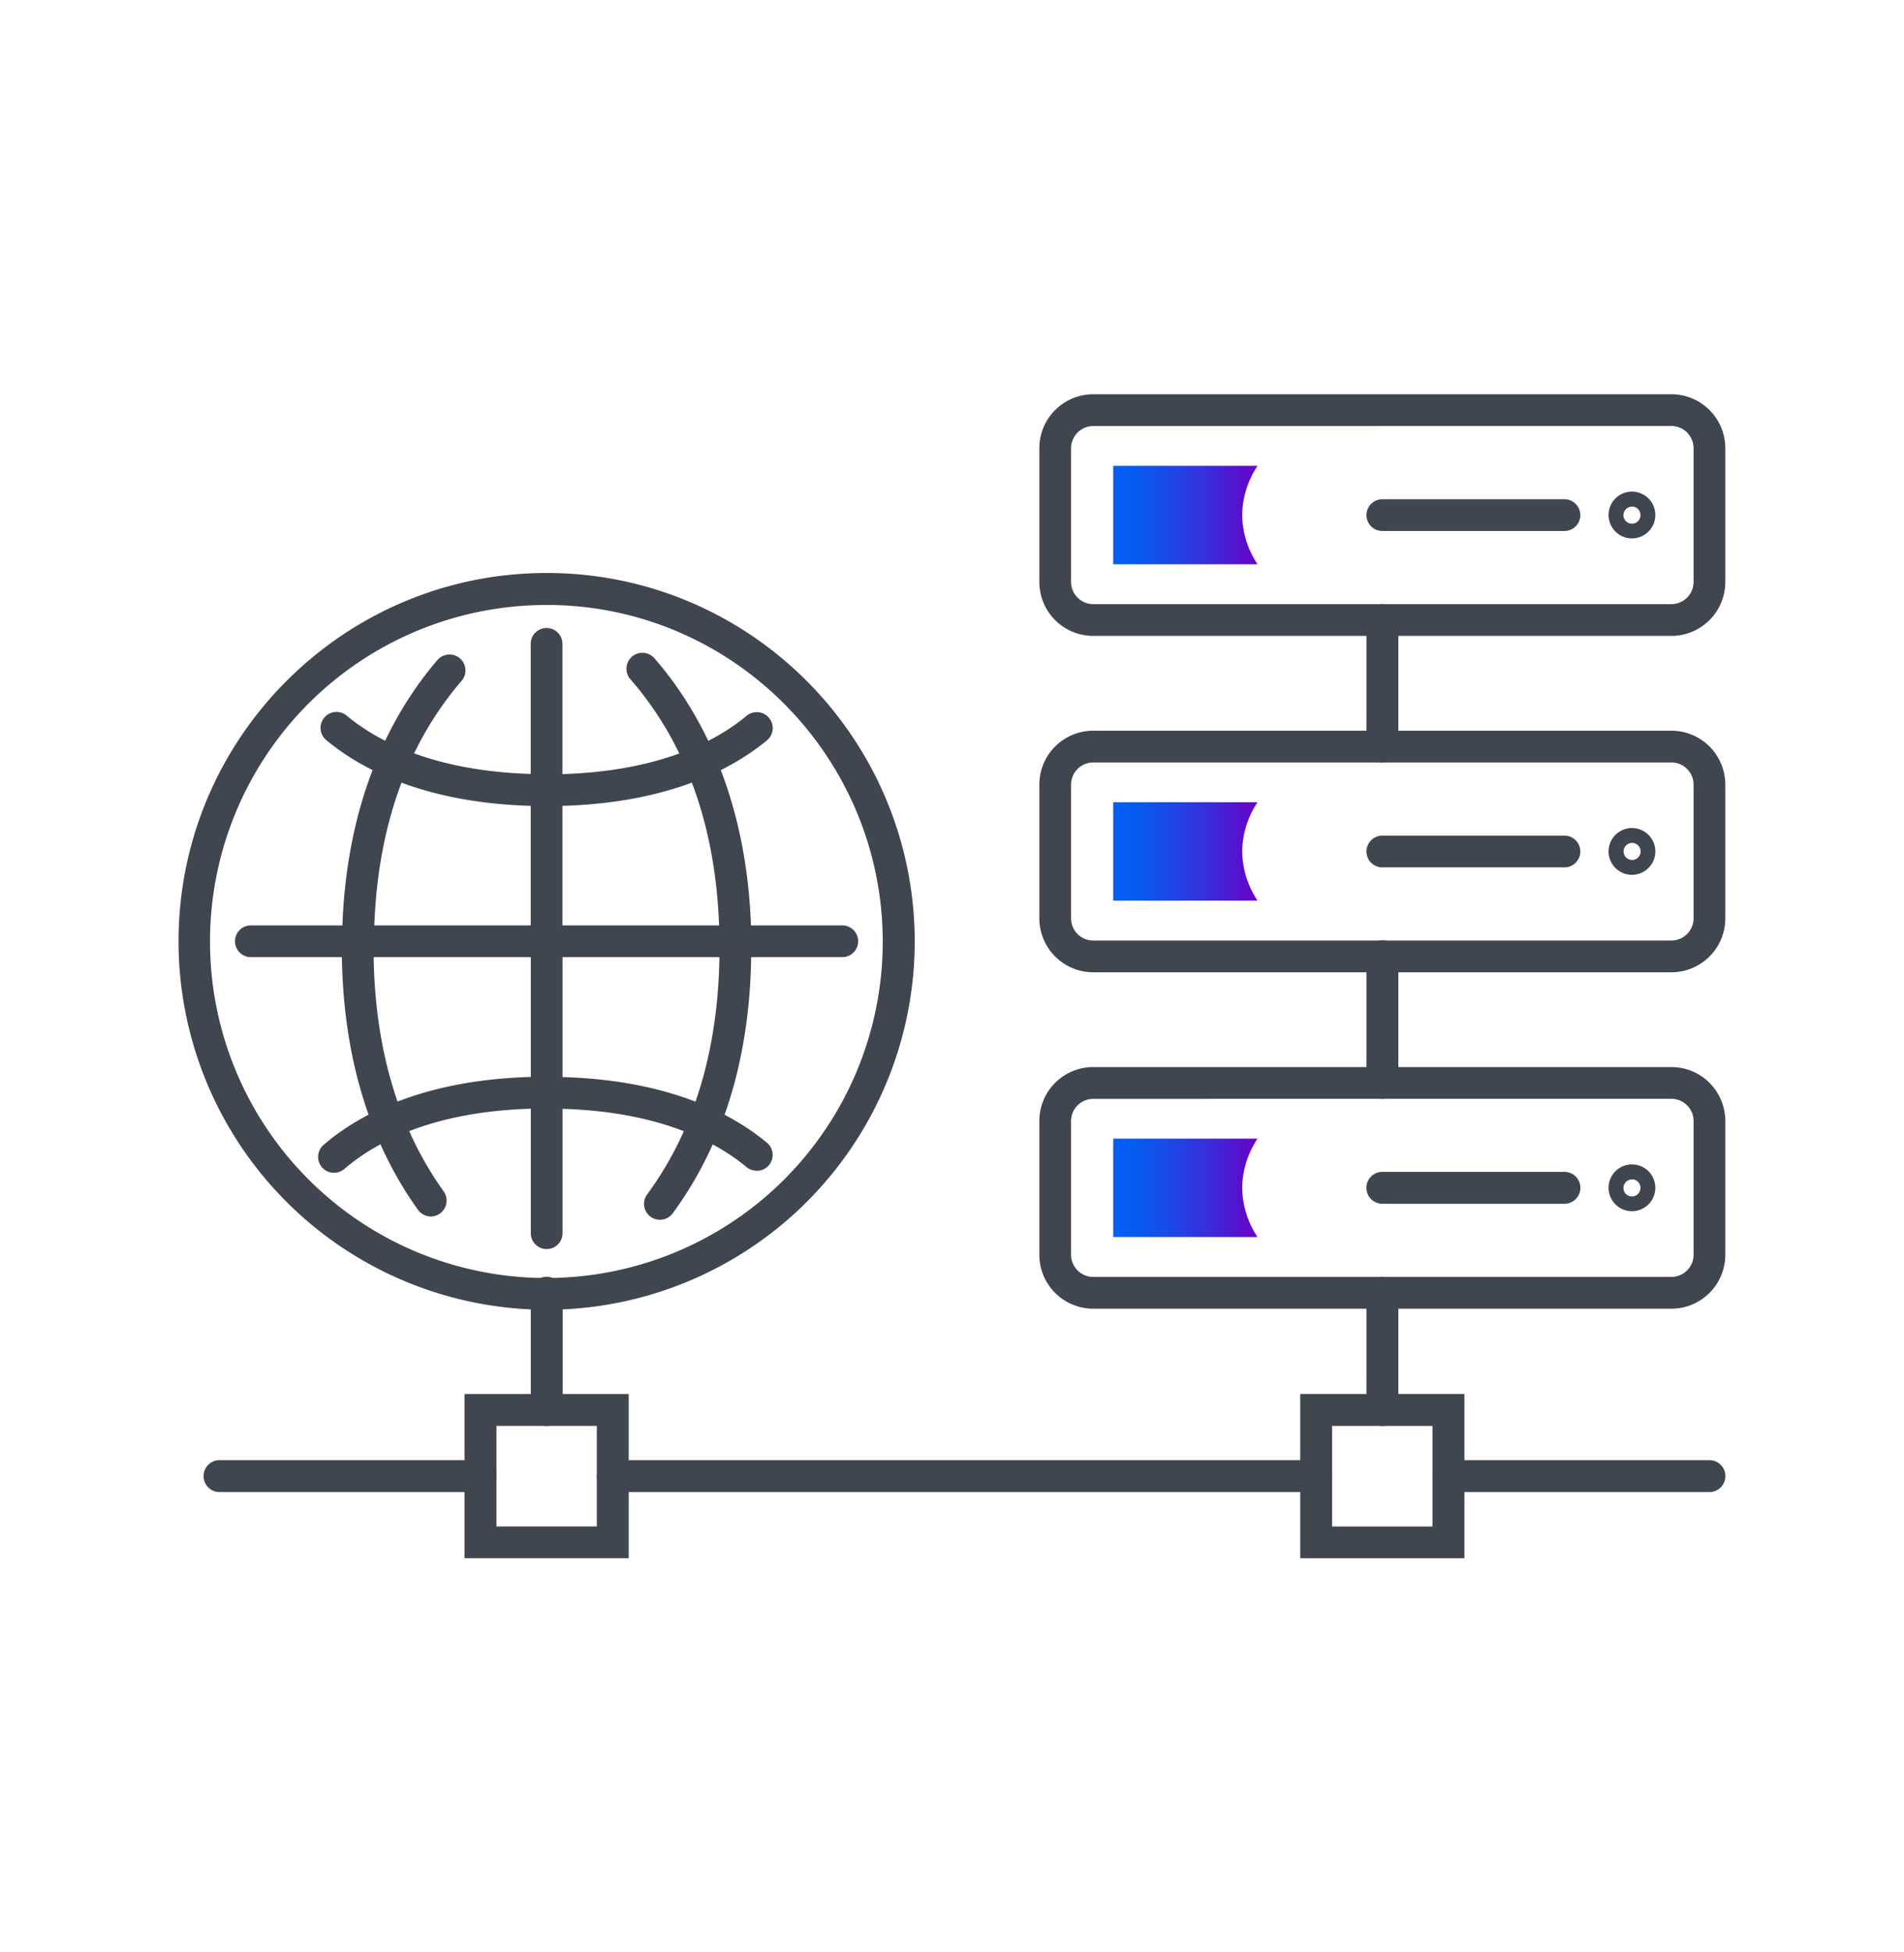
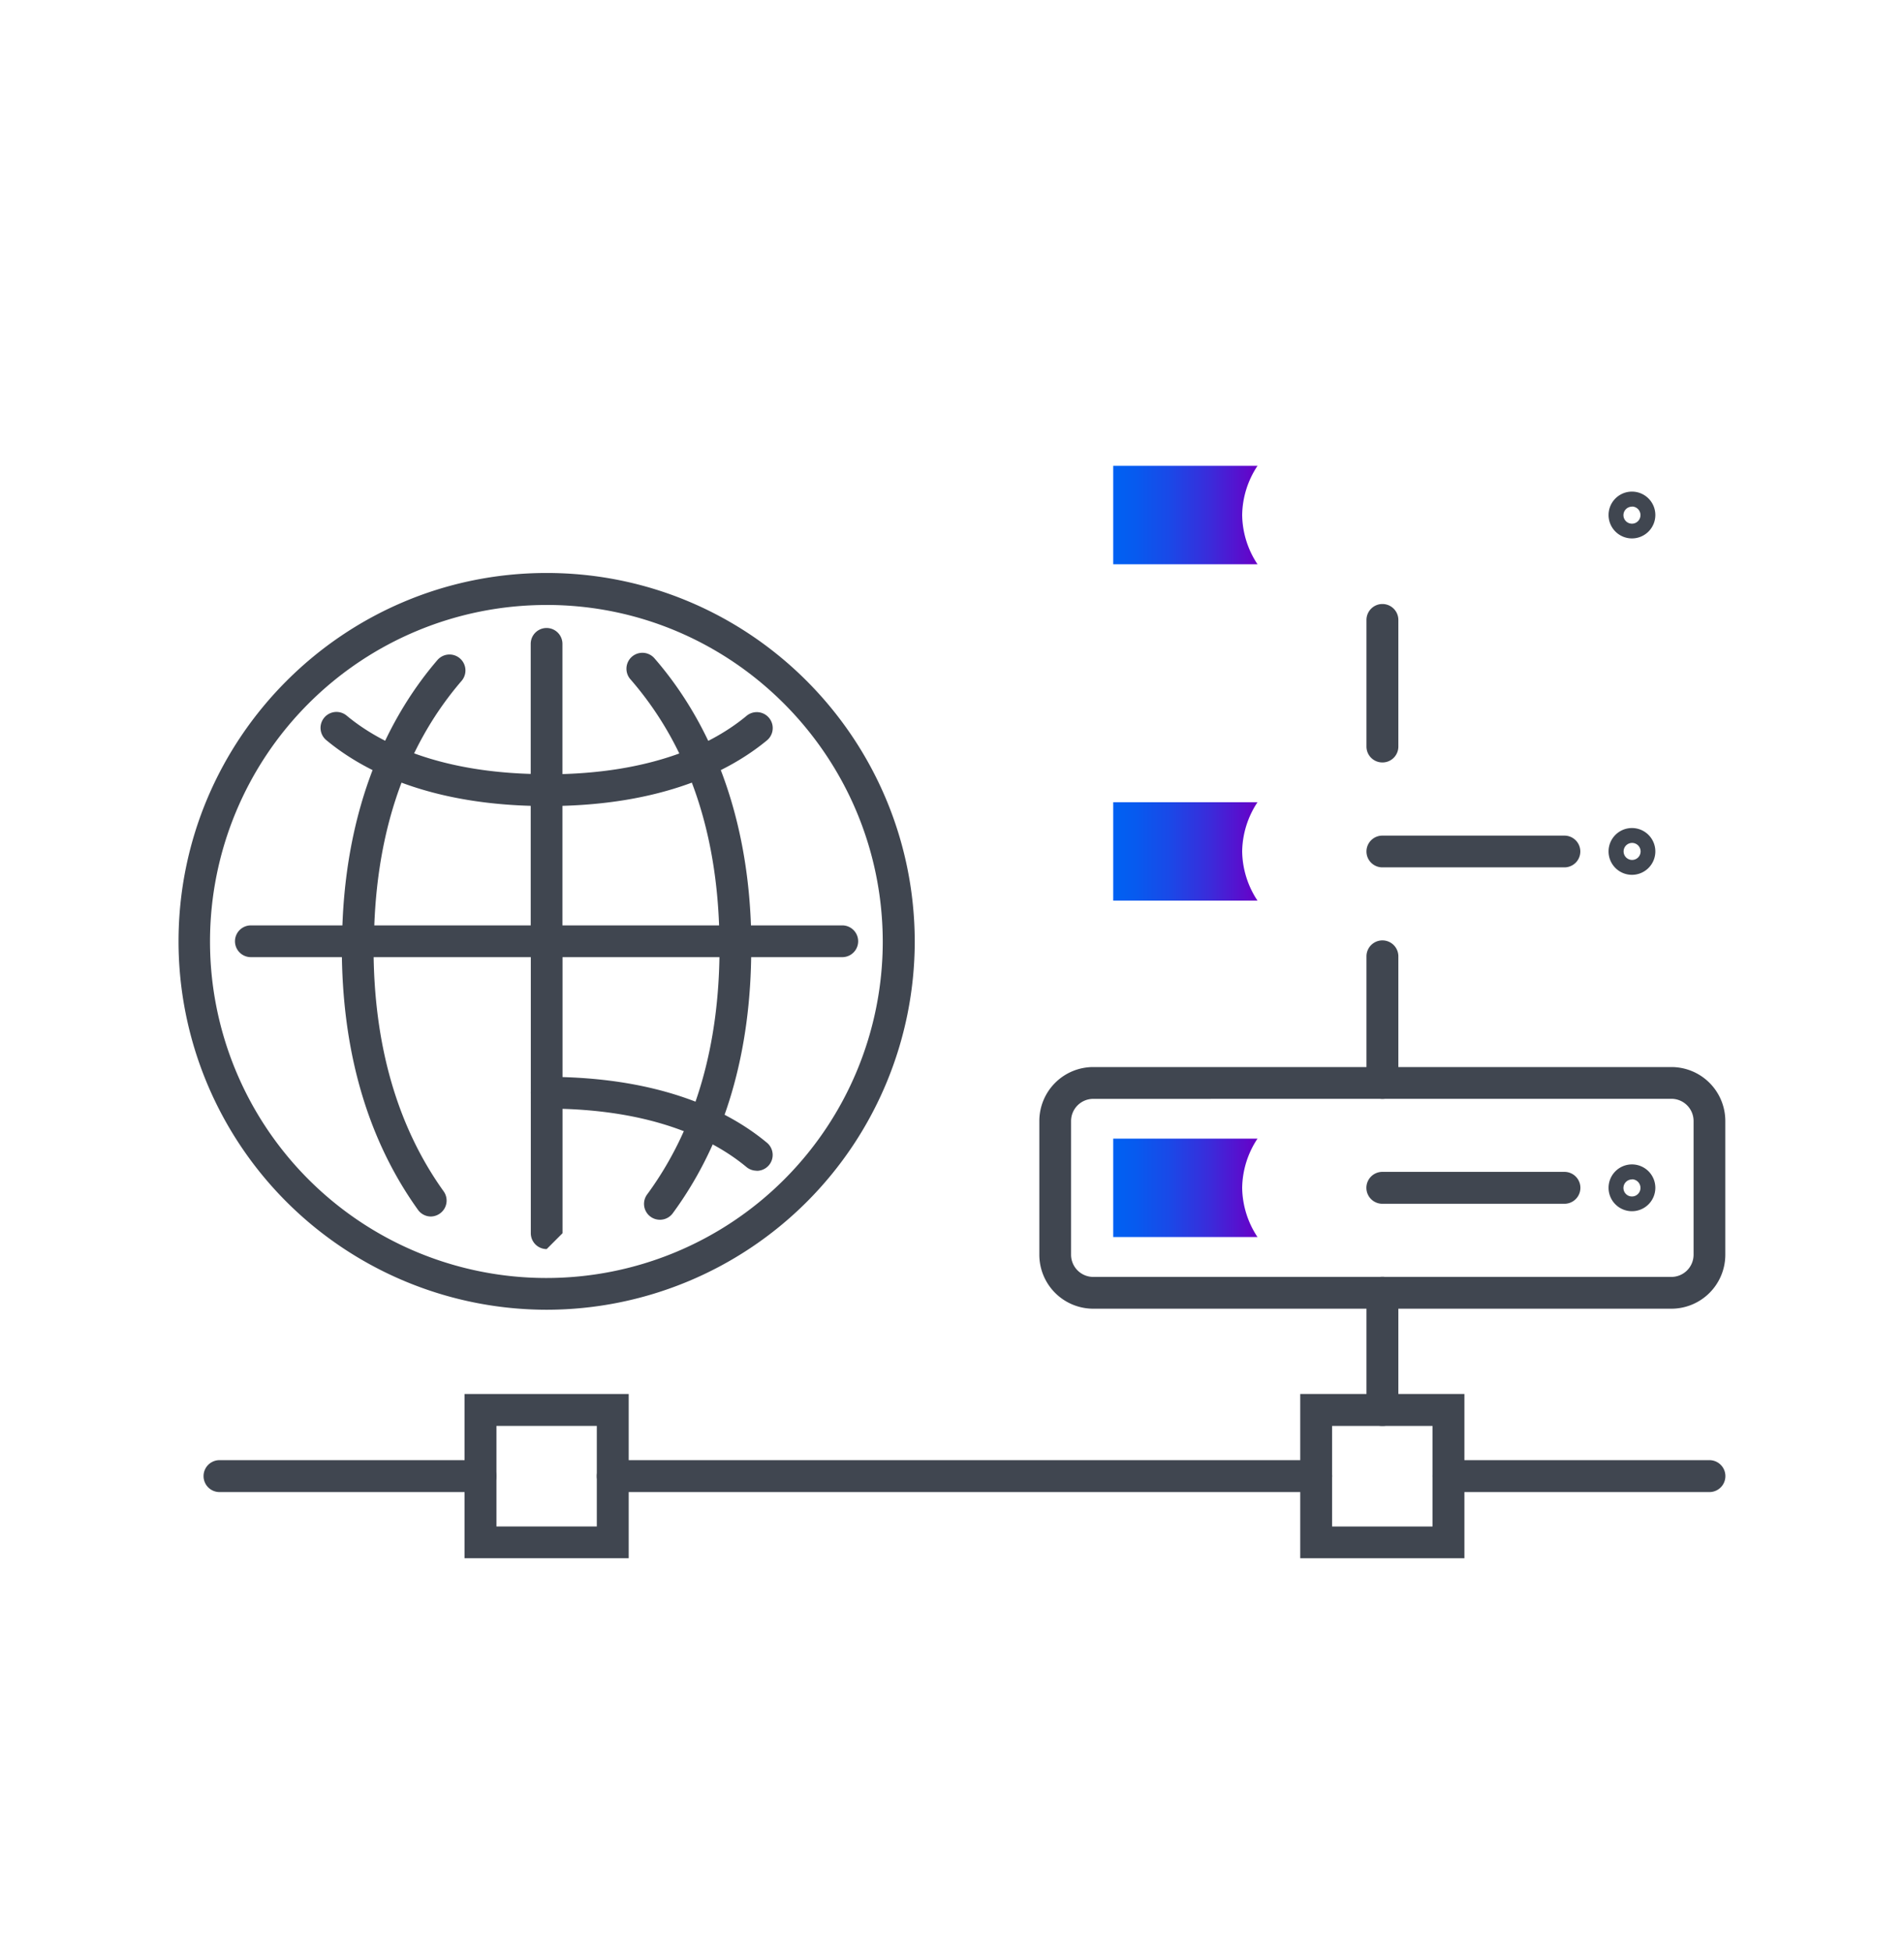
<svg xmlns="http://www.w3.org/2000/svg" xmlns:xlink="http://www.w3.org/1999/xlink" id="Layer_1" data-name="Layer 1" viewBox="0 0 600 615">
  <defs>
    <style>.cls-1{fill:#404650;}.cls-2{fill:url(#linear-gradient);}.cls-3{fill:url(#linear-gradient-2);}.cls-4{fill:url(#linear-gradient-3);}</style>
    <linearGradient id="linear-gradient" x1="350.8" y1="162.23" x2="396.27" y2="162.23" gradientUnits="userSpaceOnUse">
      <stop offset="0" stop-color="#0061f2" />
      <stop offset="0.16" stop-color="#075aef" />
      <stop offset="0.4" stop-color="#1b48e7" />
      <stop offset="0.68" stop-color="#3c2ada" />
      <stop offset="1" stop-color="#6900c7" />
      <stop offset="1" stop-color="#6900c7" />
    </linearGradient>
    <linearGradient id="linear-gradient-2" x1="350.8" y1="268.2" x2="396.27" y2="268.2" xlink:href="#linear-gradient" />
    <linearGradient id="linear-gradient-3" x1="350.8" y1="374.17" x2="396.27" y2="374.17" xlink:href="#linear-gradient" />
  </defs>
  <path class="cls-1" d="M265.43,301.5H79.05a5,5,0,1,1,0-10H265.43a5,5,0,0,1,0,10Z" />
  <path class="cls-1" d="M172.24,301.62a5,5,0,0,1-5-5v-93.8a5,5,0,0,1,10,0v93.8A5,5,0,0,1,172.24,301.62Z" />
-   <path class="cls-1" d="M172.27,393.46a5,5,0,0,1-5-5v-92a5,5,0,1,1,10,0v92A5,5,0,0,1,172.27,393.46Z" />
+   <path class="cls-1" d="M172.27,393.46a5,5,0,0,1-5-5v-92a5,5,0,1,1,10,0v92Z" />
  <path class="cls-1" d="M172.26,412.57a116.11,116.11,0,0,1-116-116c0-64,52-116.08,116-116.08s115.85,52,116,116v.26A116.09,116.09,0,0,1,172.26,412.57Zm0-222A106,106,0,1,0,278.18,296.68C278.13,238.16,230.63,190.56,172.26,190.56Z" />
  <path class="cls-1" d="M112.78,303.35a5,5,0,0,1-5-5c0-45.87,16.35-74.5,30.06-90.43a5,5,0,1,1,7.62,6.55c-18.34,21.31-27.63,49.53-27.63,83.88A5,5,0,0,1,112.78,303.35Z" />
  <path class="cls-1" d="M231.73,303.35a5,5,0,0,1-5-5c0-34.64-9.45-63-28.08-84.39a5,5,0,0,1,7.57-6.61c13.94,16,30.55,44.74,30.55,91A5,5,0,0,1,231.73,303.35Z" />
  <path class="cls-1" d="M208,384.22a5,5,0,0,1-4.05-8c15.12-20.58,22.79-46.74,22.79-77.78a5,5,0,0,1,10,0c0,33.22-8.32,61.39-24.73,83.73A5,5,0,0,1,208,384.22Z" />
  <path class="cls-1" d="M135.8,383.2a5,5,0,0,1-4.08-2.1c-15.9-22.17-24-50-24-82.66a5,5,0,0,1,10,0c0,30.53,7.43,56.38,22.07,76.81a5,5,0,0,1-1.15,7A5.08,5.08,0,0,1,135.8,383.2Z" />
  <path class="cls-1" d="M172.24,253.91c-36.75,0-58-11.29-69.42-20.77a5,5,0,1,1,6.42-7.72c10.11,8.41,29.25,18.44,63,18.44a5,5,0,0,1,0,10Z" />
  <path class="cls-1" d="M172.27,253.91a5,5,0,0,1,0-10c33.74,0,52.87-10,63-18.43a5,5,0,0,1,6.42,7.73C230.29,242.62,209,253.91,172.27,253.91Z" />
  <path class="cls-1" d="M238.42,368.77a5,5,0,0,1-3.2-1.16c-10.11-8.39-29.24-18.4-62.95-18.4a5,5,0,0,1,0-10c36.71,0,58,11.26,69.36,20.71a5,5,0,0,1-3.21,8.89Z" />
-   <path class="cls-1" d="M105.31,369.43a5,5,0,0,1-3.27-8.84c11.38-9.77,32.8-21.42,70.2-21.42a5,5,0,1,1,0,10c-34.32,0-53.56,10.34-63.66,19A5,5,0,0,1,105.31,369.43Z" />
  <path class="cls-1" d="M435.61,449.16a5,5,0,0,1-5-5V407.21a5,5,0,0,1,10.05,0v36.93A5,5,0,0,1,435.61,449.16Z" />
  <path class="cls-1" d="M526.69,412.24H344.52a17,17,0,0,1-17-17V353.12a17,17,0,0,1,17-17H526.69a17,17,0,0,1,17,17v42.09A17,17,0,0,1,526.69,412.24Zm-182.17-66.1a7,7,0,0,0-7,7v42.09a7,7,0,0,0,7,7H526.69a7,7,0,0,0,7-7V353.12a7,7,0,0,0-7-7Z" />
  <path class="cls-1" d="M493,379.19H435.61a5,5,0,1,1,0-10.05H493a5,5,0,0,1,0,10.05Z" />
  <path class="cls-1" d="M514.27,381.53a7.37,7.37,0,1,1,7.37-7.36A7.37,7.37,0,0,1,514.27,381.53Zm0-10a2.68,2.68,0,1,0,2.68,2.69A2.7,2.7,0,0,0,514.27,371.48Z" />
-   <path class="cls-1" d="M526.69,306.27H344.52a17,17,0,0,1-17-17v-42.1a17,17,0,0,1,17-17H526.69a17,17,0,0,1,17,17v42.1A17,17,0,0,1,526.69,306.27Zm-182.17-66.1a7,7,0,0,0-7,7v42.1a7,7,0,0,0,7,7H526.69a7,7,0,0,0,7-7v-42.1a7,7,0,0,0-7-7Z" />
  <path class="cls-1" d="M493,273.22H435.61a5,5,0,1,1,0-10H493a5,5,0,0,1,0,10Z" />
  <path class="cls-1" d="M514.27,275.57a7.37,7.37,0,1,1,7.37-7.37A7.37,7.37,0,0,1,514.27,275.57Zm0-10.05A2.68,2.68,0,1,0,517,268.2,2.69,2.69,0,0,0,514.27,265.52Z" />
-   <path class="cls-1" d="M526.69,200.31H344.52a17,17,0,0,1-17-17V141.19a17,17,0,0,1,17-17H526.69a17,17,0,0,1,17,17v42.09A17,17,0,0,1,526.69,200.31Zm-182.17-66.1a7,7,0,0,0-7,7v42.09a7,7,0,0,0,7,7H526.69a7,7,0,0,0,7-7V141.19a7,7,0,0,0-7-7Z" />
-   <path class="cls-1" d="M493,167.26H435.61a5,5,0,1,1,0-10H493a5,5,0,0,1,0,10Z" />
  <path class="cls-1" d="M514.27,169.6a7.37,7.37,0,1,1,7.37-7.37A7.37,7.37,0,0,1,514.27,169.6Zm0-10a2.68,2.68,0,1,0,2.68,2.67A2.68,2.68,0,0,0,514.27,159.56Z" />
-   <path class="cls-1" d="M172.26,449.16a5,5,0,0,1-5-5V407.21a5,5,0,0,1,10.05,0v36.93A5,5,0,0,1,172.26,449.16Z" />
  <path class="cls-1" d="M435.61,346.14a5,5,0,0,1-5-5V301.25a5,5,0,1,1,10.05,0v39.87A5,5,0,0,1,435.61,346.14Z" />
  <path class="cls-1" d="M435.61,240.17a5,5,0,0,1-5-5V195.29a5,5,0,1,1,10.05,0v39.86A5,5,0,0,1,435.61,240.17Z" />
  <path class="cls-1" d="M198.12,490.84H146.39V439.11h51.73Zm-41.68-10h31.63V449.16H156.44Z" />
  <path class="cls-1" d="M461.47,490.84H409.74V439.11h51.73Zm-41.69-10h31.64V449.16H419.78Z" />
  <path class="cls-1" d="M414.76,470H193.1a5,5,0,1,1,0-10.05H414.76a5,5,0,0,1,0,10.05Z" />
  <path class="cls-1" d="M538.69,470H456.45a5,5,0,1,1,0-10.05h82.24a5,5,0,1,1,0,10.05Z" />
  <path class="cls-1" d="M151.41,470H69.17a5,5,0,1,1,0-10.05h82.24a5,5,0,1,1,0,10.05Z" />
  <path class="cls-2" d="M391.44,162.23a28.71,28.71,0,0,1,4.83-15.49H350.8v31h45.47A28.72,28.72,0,0,1,391.44,162.23Z" />
  <path class="cls-3" d="M391.44,268.2a28.74,28.74,0,0,1,4.83-15.5H350.8v31h45.47A28.74,28.74,0,0,1,391.44,268.2Z" />
  <path class="cls-4" d="M391.44,374.17a28.72,28.72,0,0,1,4.83-15.5H350.8v31h45.47A28.71,28.71,0,0,1,391.44,374.17Z" />
</svg>